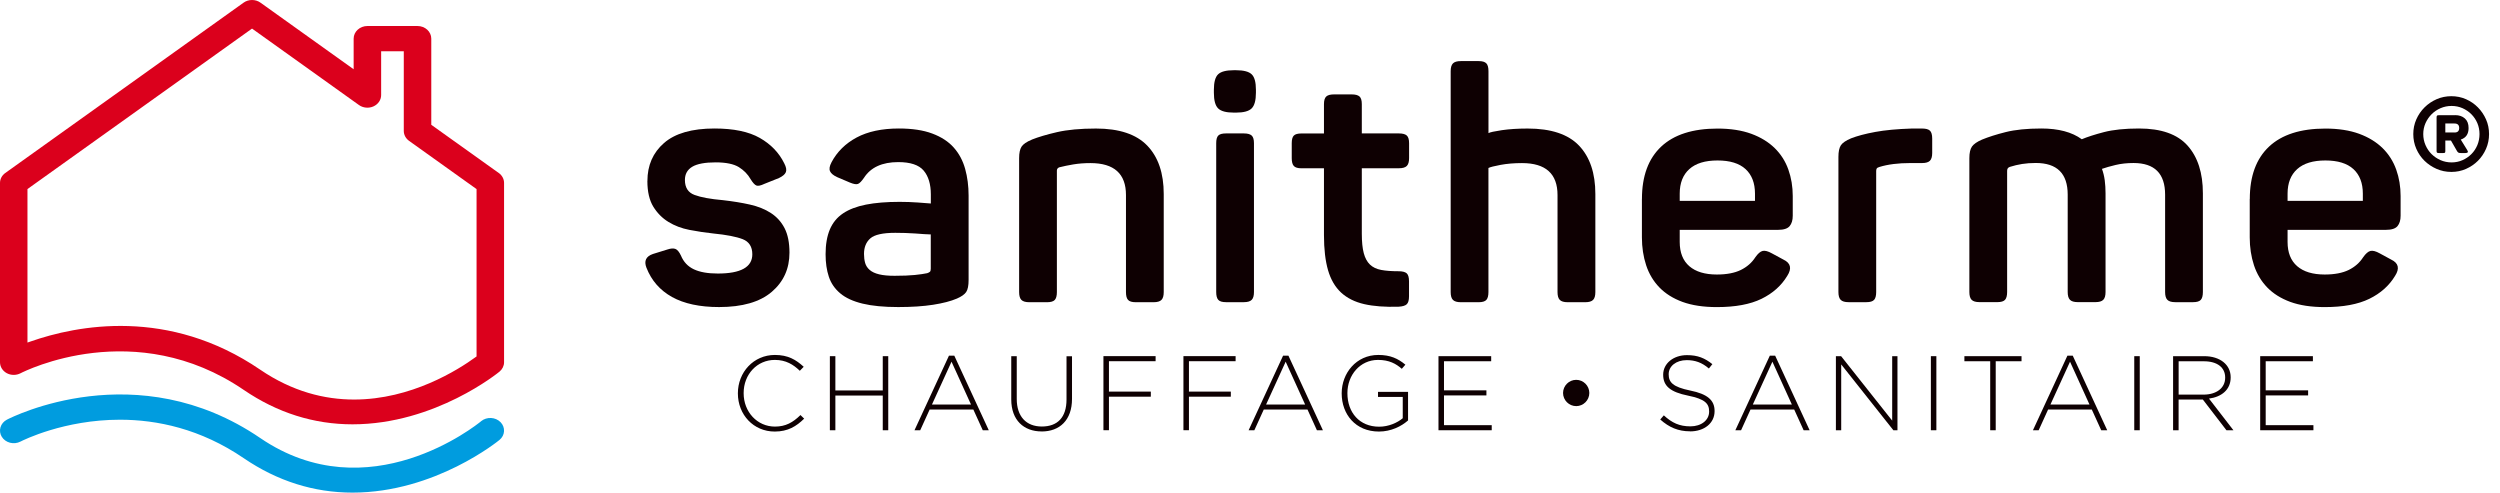
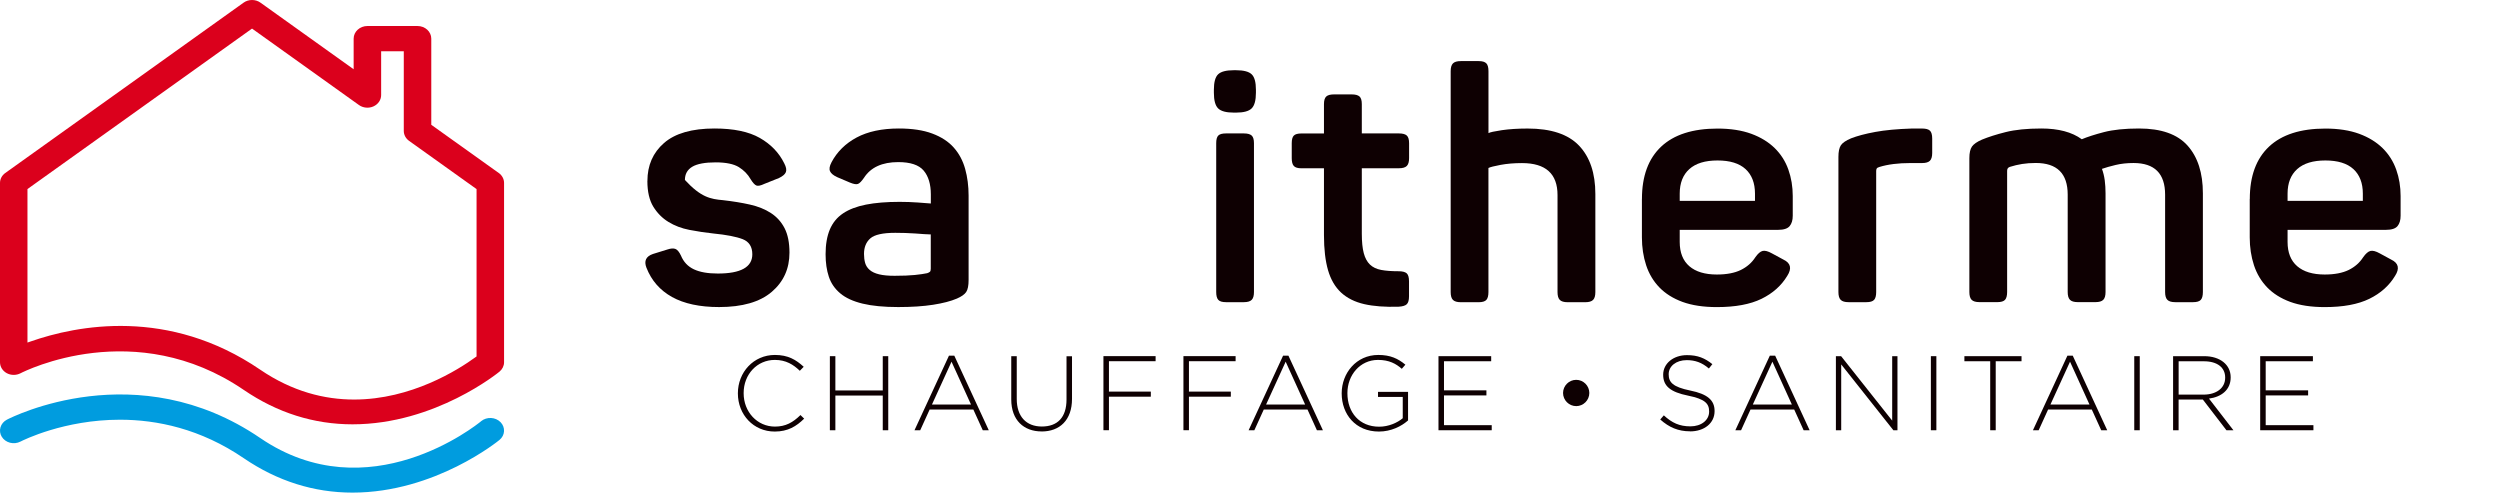
<svg xmlns="http://www.w3.org/2000/svg" width="203" height="40" viewBox="0 0 203 40" fill="none">
-   <path d="M52.57 14.695C52.57 13.426 53.019 12.397 53.919 11.612C54.818 10.828 56.185 10.434 58.018 10.434C59.568 10.434 60.796 10.688 61.695 11.2C62.594 11.712 63.255 12.4 63.68 13.262C63.838 13.563 63.881 13.802 63.813 13.975C63.742 14.152 63.556 14.31 63.258 14.453L62.067 14.93C61.767 15.073 61.553 15.116 61.419 15.064C61.286 15.011 61.131 14.843 60.957 14.561C60.728 14.155 60.405 13.826 59.993 13.569C59.578 13.315 58.948 13.184 58.102 13.184C57.255 13.184 56.607 13.302 56.21 13.541C55.813 13.78 55.615 14.136 55.615 14.614C55.615 15.231 55.875 15.637 56.396 15.829C56.917 16.025 57.689 16.164 58.709 16.254C59.503 16.344 60.232 16.462 60.892 16.611C61.553 16.76 62.123 16.989 62.598 17.299C63.075 17.609 63.444 18.019 63.708 18.53C63.971 19.042 64.105 19.702 64.105 20.515C64.105 21.82 63.624 22.881 62.663 23.702C61.702 24.521 60.278 24.933 58.39 24.933C56.821 24.933 55.547 24.66 54.567 24.115C53.587 23.569 52.895 22.775 52.489 21.733C52.278 21.188 52.455 20.816 53.019 20.623L54.21 20.254C54.474 20.167 54.688 20.152 54.846 20.214C55.004 20.276 55.153 20.456 55.295 20.757C55.506 21.268 55.853 21.637 56.34 21.867C56.824 22.096 57.472 22.211 58.285 22.211C60.154 22.211 61.088 21.69 61.088 20.651C61.088 20.034 60.827 19.625 60.306 19.42C59.785 19.219 58.988 19.064 57.912 18.958C57.261 18.887 56.616 18.791 55.981 18.667C55.345 18.543 54.778 18.329 54.275 18.019C53.773 17.712 53.364 17.296 53.044 16.775C52.728 16.254 52.567 15.563 52.567 14.698L52.57 14.695Z" fill="#0E0002" />
+   <path d="M52.57 14.695C52.57 13.426 53.019 12.397 53.919 11.612C54.818 10.828 56.185 10.434 58.018 10.434C59.568 10.434 60.796 10.688 61.695 11.2C62.594 11.712 63.255 12.4 63.68 13.262C63.838 13.563 63.881 13.802 63.813 13.975C63.742 14.152 63.556 14.31 63.258 14.453L62.067 14.93C61.767 15.073 61.553 15.116 61.419 15.064C61.286 15.011 61.131 14.843 60.957 14.561C60.728 14.155 60.405 13.826 59.993 13.569C59.578 13.315 58.948 13.184 58.102 13.184C57.255 13.184 56.607 13.302 56.21 13.541C55.813 13.78 55.615 14.136 55.615 14.614C56.917 16.025 57.689 16.164 58.709 16.254C59.503 16.344 60.232 16.462 60.892 16.611C61.553 16.76 62.123 16.989 62.598 17.299C63.075 17.609 63.444 18.019 63.708 18.53C63.971 19.042 64.105 19.702 64.105 20.515C64.105 21.82 63.624 22.881 62.663 23.702C61.702 24.521 60.278 24.933 58.39 24.933C56.821 24.933 55.547 24.66 54.567 24.115C53.587 23.569 52.895 22.775 52.489 21.733C52.278 21.188 52.455 20.816 53.019 20.623L54.21 20.254C54.474 20.167 54.688 20.152 54.846 20.214C55.004 20.276 55.153 20.456 55.295 20.757C55.506 21.268 55.853 21.637 56.34 21.867C56.824 22.096 57.472 22.211 58.285 22.211C60.154 22.211 61.088 21.69 61.088 20.651C61.088 20.034 60.827 19.625 60.306 19.42C59.785 19.219 58.988 19.064 57.912 18.958C57.261 18.887 56.616 18.791 55.981 18.667C55.345 18.543 54.778 18.329 54.275 18.019C53.773 17.712 53.364 17.296 53.044 16.775C52.728 16.254 52.567 15.563 52.567 14.698L52.57 14.695Z" fill="#0E0002" />
  <path d="M67.512 13.188C67.971 12.322 68.653 11.65 69.562 11.163C70.471 10.679 71.612 10.434 72.988 10.434C74.064 10.434 74.967 10.57 75.698 10.843C76.43 11.116 77.013 11.495 77.444 11.981C77.875 12.465 78.185 13.045 78.371 13.715C78.557 14.384 78.65 15.107 78.65 15.885V22.735C78.65 23.194 78.585 23.519 78.452 23.715C78.319 23.91 78.067 24.084 77.698 24.245C77.205 24.456 76.56 24.623 75.767 24.747C74.973 24.871 74.03 24.933 72.936 24.933C71.773 24.933 70.805 24.84 70.04 24.654C69.274 24.468 68.669 24.192 68.229 23.82C67.788 23.451 67.478 23.002 67.302 22.471C67.125 21.941 67.038 21.333 67.038 20.645C67.038 19.851 67.153 19.181 67.382 18.636C67.612 18.09 67.968 17.653 68.455 17.327C68.939 17.002 69.562 16.763 70.319 16.614C71.075 16.465 71.984 16.391 73.044 16.391C73.556 16.391 74.049 16.409 74.526 16.443C75.004 16.481 75.354 16.505 75.584 16.524V15.783C75.584 14.955 75.388 14.31 75.001 13.851C74.613 13.392 73.925 13.163 72.939 13.163C71.633 13.163 70.706 13.588 70.16 14.431C69.965 14.713 69.804 14.881 69.671 14.933C69.537 14.986 69.323 14.952 69.022 14.828L67.965 14.378C67.664 14.236 67.475 14.078 67.398 13.901C67.317 13.724 67.357 13.485 67.516 13.188H67.512ZM75.581 19.036C75.438 19.036 75.258 19.026 75.038 19.011C74.818 18.992 74.576 18.977 74.309 18.958C74.046 18.939 73.776 18.927 73.503 18.918C73.23 18.909 72.96 18.905 72.697 18.905C71.692 18.905 71.016 19.054 70.672 19.355C70.328 19.656 70.157 20.078 70.157 20.623C70.157 20.887 70.188 21.132 70.25 21.352C70.312 21.572 70.436 21.761 70.619 21.919C70.802 22.078 71.06 22.198 71.385 22.276C71.711 22.357 72.129 22.394 72.641 22.394C73.311 22.394 73.857 22.372 74.281 22.329C74.703 22.285 75.038 22.236 75.286 22.183C75.391 22.149 75.466 22.108 75.512 22.065C75.556 22.022 75.578 21.938 75.578 21.814V19.036H75.581Z" fill="#0E0002" />
-   <path d="M83.782 11.336C84.312 11.126 84.995 10.921 85.832 10.729C86.669 10.536 87.723 10.437 88.991 10.437C90.877 10.437 92.266 10.899 93.159 11.826C94.049 12.754 94.495 14.062 94.495 15.755V23.718C94.495 24.019 94.433 24.23 94.309 24.354C94.185 24.477 93.974 24.54 93.674 24.54H92.219C91.919 24.54 91.711 24.477 91.599 24.354C91.484 24.23 91.429 24.019 91.429 23.718V15.836C91.429 14.108 90.467 13.243 88.545 13.243C88.033 13.243 87.571 13.281 87.156 13.349C86.74 13.42 86.359 13.498 86.005 13.588C85.881 13.64 85.819 13.73 85.819 13.851V23.718C85.819 24.019 85.76 24.23 85.649 24.354C85.534 24.477 85.326 24.54 85.029 24.54H83.574C83.274 24.54 83.063 24.477 82.939 24.354C82.815 24.23 82.753 24.019 82.753 23.718V12.847C82.753 12.422 82.818 12.112 82.951 11.907C83.085 11.705 83.36 11.513 83.785 11.339L83.782 11.336Z" fill="#0E0002" />
  <path d="M100.368 5.702C100.985 5.702 101.407 5.814 101.636 6.034C101.866 6.254 101.981 6.673 101.981 7.29V7.529C101.981 8.146 101.866 8.571 101.636 8.8C101.407 9.029 100.985 9.144 100.368 9.144H100.182C99.565 9.144 99.14 9.029 98.911 8.8C98.681 8.571 98.567 8.149 98.567 7.529V7.29C98.567 6.673 98.681 6.254 98.911 6.034C99.14 5.814 99.562 5.702 100.182 5.702H100.368ZM101.001 10.834C101.302 10.834 101.512 10.893 101.636 11.005C101.76 11.119 101.822 11.327 101.822 11.625V23.715C101.822 24.015 101.76 24.226 101.636 24.35C101.512 24.474 101.302 24.536 101.001 24.536H99.546C99.246 24.536 99.038 24.474 98.926 24.35C98.812 24.226 98.756 24.015 98.756 23.715V11.625C98.756 11.324 98.812 11.119 98.926 11.005C99.041 10.89 99.249 10.834 99.546 10.834H101.001Z" fill="#0E0002" />
  <path d="M110.393 7.833C110.517 7.947 110.579 8.155 110.579 8.453V10.834H113.596C113.897 10.834 114.108 10.893 114.232 11.005C114.356 11.119 114.418 11.327 114.418 11.625V12.84C114.418 13.141 114.356 13.352 114.232 13.476C114.108 13.6 113.897 13.662 113.596 13.662H110.579V18.98C110.579 19.634 110.632 20.158 110.737 20.555C110.843 20.952 111.01 21.262 111.24 21.482C111.469 21.702 111.773 21.848 112.151 21.919C112.529 21.991 113.001 22.025 113.565 22.025C113.881 22.025 114.102 22.084 114.226 22.195C114.35 22.31 114.412 22.527 114.412 22.843V24.059C114.412 24.375 114.35 24.592 114.226 24.707C114.102 24.822 113.881 24.887 113.565 24.905C112.471 24.939 111.54 24.871 110.774 24.695C110.008 24.518 109.382 24.205 108.895 23.755C108.412 23.305 108.058 22.701 107.838 21.944C107.618 21.188 107.506 20.233 107.506 19.088V13.665H105.68C105.379 13.665 105.171 13.603 105.06 13.479C104.945 13.355 104.889 13.144 104.889 12.843V11.628C104.889 11.327 104.945 11.123 105.06 11.008C105.174 10.893 105.382 10.837 105.68 10.837H107.506V8.456C107.506 8.155 107.568 7.95 107.692 7.836C107.816 7.721 108.027 7.665 108.328 7.665H109.757C110.058 7.665 110.269 7.724 110.393 7.836V7.833Z" fill="#0E0002" />
  <path d="M120.694 5.147C120.809 5.271 120.864 5.482 120.864 5.783V10.809C120.988 10.738 121.348 10.661 121.95 10.57C122.548 10.484 123.246 10.437 124.04 10.437C125.943 10.437 127.336 10.899 128.219 11.826C129.1 12.754 129.543 14.062 129.543 15.755V23.718C129.543 24.019 129.481 24.23 129.357 24.354C129.233 24.477 129.022 24.54 128.722 24.54H127.292C126.991 24.54 126.781 24.477 126.657 24.354C126.533 24.23 126.471 24.019 126.471 23.718V15.836C126.471 14.108 125.509 13.243 123.587 13.243C122.936 13.243 122.353 13.293 121.841 13.389C121.329 13.485 121.004 13.569 120.861 13.64V23.718C120.861 24.019 120.802 24.23 120.691 24.354C120.576 24.477 120.368 24.54 120.071 24.54H118.616C118.315 24.54 118.105 24.477 117.981 24.354C117.857 24.23 117.795 24.019 117.795 23.718V5.783C117.795 5.482 117.857 5.271 117.981 5.147C118.105 5.023 118.315 4.961 118.616 4.961H120.071C120.371 4.961 120.576 5.023 120.691 5.147H120.694Z" fill="#0E0002" />
  <path d="M133.326 16.152C133.326 14.301 133.847 12.884 134.886 11.907C135.925 10.93 137.453 10.44 139.463 10.44C140.52 10.44 141.435 10.583 142.201 10.862C142.967 11.144 143.602 11.532 144.105 12.025C144.607 12.518 144.979 13.101 145.215 13.771C145.453 14.44 145.571 15.157 145.571 15.913V17.526C145.571 17.879 145.488 18.155 145.32 18.36C145.153 18.561 144.84 18.664 144.381 18.664H136.393V19.643C136.393 20.509 136.653 21.166 137.174 21.616C137.695 22.065 138.44 22.291 139.41 22.291C140.204 22.291 140.852 22.167 141.354 21.922C141.857 21.674 142.25 21.33 142.533 20.89C142.743 20.589 142.942 20.419 143.128 20.375C143.314 20.332 143.565 20.397 143.881 20.574L144.809 21.076C145.407 21.358 145.512 21.799 145.125 22.4C144.647 23.194 143.953 23.814 143.035 24.264C142.117 24.713 140.911 24.936 139.41 24.936C138.315 24.936 137.385 24.794 136.619 24.515C135.853 24.233 135.227 23.839 134.74 23.336C134.257 22.834 133.897 22.236 133.667 21.538C133.438 20.84 133.323 20.087 133.323 19.277V16.155L133.326 16.152ZM142.505 15.727C142.505 14.862 142.247 14.198 141.739 13.73C141.227 13.262 140.471 13.03 139.463 13.03C138.455 13.03 137.695 13.262 137.174 13.73C136.653 14.198 136.393 14.865 136.393 15.727V16.31H142.505V15.727Z" fill="#0E0002" />
  <path d="M156.074 10.437C156.374 10.437 156.585 10.493 156.709 10.608C156.833 10.723 156.895 10.94 156.895 11.256V12.419C156.895 12.719 156.833 12.93 156.709 13.054C156.585 13.178 156.374 13.24 156.074 13.24H155.122C154.133 13.24 153.295 13.346 152.61 13.557C152.486 13.594 152.412 13.637 152.387 13.69C152.362 13.743 152.346 13.805 152.346 13.876V23.715C152.346 24.015 152.288 24.226 152.176 24.35C152.061 24.474 151.853 24.536 151.556 24.536H150.102C149.801 24.536 149.59 24.474 149.466 24.35C149.342 24.226 149.28 24.015 149.28 23.715V12.738C149.28 12.316 149.345 12.003 149.478 11.798C149.612 11.597 149.888 11.408 150.312 11.231C150.805 11.039 151.453 10.865 152.257 10.716C153.06 10.567 154.052 10.474 155.233 10.437H156.08H156.074Z" fill="#0E0002" />
  <path d="M169.035 11.309C169.494 11.116 170.098 10.921 170.846 10.726C171.596 10.533 172.542 10.434 173.689 10.434C175.488 10.434 176.802 10.896 177.63 11.823C178.458 12.75 178.874 14.04 178.874 15.699V23.715C178.874 24.015 178.815 24.226 178.703 24.35C178.588 24.474 178.381 24.536 178.083 24.536H176.629C176.328 24.536 176.117 24.474 175.993 24.35C175.869 24.226 175.807 24.015 175.807 23.715V15.805C175.807 14.093 174.951 13.237 173.243 13.237C172.712 13.237 172.229 13.29 171.788 13.395C171.348 13.501 170.976 13.606 170.678 13.712C170.784 13.994 170.858 14.304 170.905 14.639C170.948 14.974 170.97 15.327 170.97 15.696V23.712C170.97 24.012 170.908 24.223 170.784 24.347C170.66 24.471 170.449 24.533 170.148 24.533H168.719C168.418 24.533 168.207 24.471 168.083 24.347C167.959 24.223 167.897 24.012 167.897 23.712V15.802C167.897 14.09 167.032 13.234 165.305 13.234C164.898 13.234 164.529 13.262 164.195 13.315C163.86 13.367 163.525 13.448 163.19 13.553C163.1 13.591 163.044 13.634 163.019 13.687C162.995 13.739 162.979 13.802 162.979 13.873V23.712C162.979 24.012 162.92 24.223 162.808 24.347C162.694 24.471 162.486 24.533 162.188 24.533H160.734C160.433 24.533 160.222 24.471 160.098 24.347C159.974 24.223 159.912 24.012 159.912 23.712V12.84C159.912 12.415 159.984 12.105 160.123 11.901C160.266 11.699 160.539 11.507 160.945 11.333C161.457 11.123 162.095 10.918 162.861 10.726C163.627 10.533 164.595 10.434 165.757 10.434C167.15 10.434 168.244 10.726 169.038 11.305L169.035 11.309Z" fill="#0E0002" />
  <path d="M182.684 16.152C182.684 14.301 183.205 12.884 184.244 11.907C185.283 10.93 186.812 10.44 188.821 10.44C189.878 10.44 190.793 10.583 191.559 10.862C192.325 11.144 192.96 11.532 193.463 12.025C193.965 12.518 194.334 13.101 194.573 13.771C194.812 14.44 194.929 15.157 194.929 15.913V17.526C194.929 17.879 194.846 18.155 194.678 18.36C194.511 18.561 194.198 18.664 193.739 18.664H185.751V19.643C185.751 20.509 186.012 21.166 186.533 21.616C187.053 22.065 187.798 22.291 188.768 22.291C189.562 22.291 190.21 22.167 190.712 21.922C191.215 21.674 191.605 21.33 191.888 20.89C192.098 20.589 192.297 20.419 192.483 20.375C192.669 20.332 192.92 20.397 193.236 20.574L194.16 21.076C194.759 21.358 194.867 21.799 194.48 22.4C194.002 23.194 193.308 23.814 192.39 24.264C191.472 24.713 190.266 24.936 188.765 24.936C187.671 24.936 186.74 24.794 185.974 24.515C185.208 24.233 184.582 23.839 184.095 23.336C183.612 22.834 183.252 22.236 183.022 21.538C182.793 20.84 182.678 20.087 182.678 19.277V16.155L182.684 16.152ZM191.863 15.727C191.863 14.862 191.605 14.198 191.097 13.73C190.585 13.262 189.826 13.03 188.821 13.03C187.816 13.03 187.053 13.262 186.533 13.73C186.012 14.198 185.751 14.865 185.751 15.727V16.31H191.863V15.727Z" fill="#0E0002" />
-   <path d="M195.959 10.887C195.959 10.465 196.04 10.068 196.204 9.696C196.368 9.327 196.588 9.002 196.871 8.722C197.15 8.443 197.478 8.22 197.853 8.056C198.229 7.891 198.629 7.811 199.05 7.811C199.472 7.811 199.869 7.891 200.241 8.056C200.61 8.22 200.933 8.44 201.208 8.722C201.484 9.002 201.702 9.327 201.866 9.696C202.03 10.065 202.111 10.462 202.111 10.887C202.111 11.312 202.03 11.709 201.866 12.084C201.702 12.459 201.481 12.784 201.208 13.057C200.933 13.333 200.61 13.55 200.241 13.715C199.872 13.879 199.475 13.96 199.05 13.96C198.626 13.96 198.229 13.879 197.853 13.715C197.478 13.55 197.15 13.33 196.871 13.057C196.591 12.781 196.368 12.459 196.204 12.084C196.04 11.709 195.959 11.309 195.959 10.887ZM196.768 10.887C196.768 11.203 196.83 11.504 196.951 11.783C197.072 12.062 197.236 12.307 197.444 12.512C197.652 12.716 197.894 12.881 198.173 13.005C198.452 13.126 198.753 13.188 199.069 13.188C199.385 13.188 199.683 13.126 199.956 13.005C200.232 12.884 200.471 12.719 200.678 12.512C200.886 12.304 201.044 12.062 201.162 11.783C201.277 11.504 201.336 11.203 201.336 10.887C201.336 10.57 201.277 10.273 201.162 10C201.044 9.724 200.883 9.485 200.678 9.278C200.474 9.07 200.232 8.909 199.956 8.784C199.68 8.664 199.385 8.602 199.069 8.602C198.753 8.602 198.452 8.664 198.173 8.784C197.894 8.905 197.649 9.07 197.444 9.278C197.24 9.485 197.075 9.724 196.951 10C196.83 10.276 196.768 10.57 196.768 10.887ZM199.354 9.349C199.683 9.349 199.946 9.439 200.148 9.619C200.35 9.798 200.449 10.056 200.449 10.397C200.449 10.884 200.238 11.194 199.813 11.333L200.322 12.158C200.449 12.338 200.402 12.428 200.179 12.428H199.829C199.723 12.428 199.652 12.415 199.615 12.388C199.577 12.363 199.543 12.322 199.512 12.27L199.019 11.414H198.56V12.254C198.56 12.329 198.551 12.375 198.529 12.397C198.508 12.419 198.455 12.428 198.371 12.428H198.04C197.956 12.428 197.903 12.415 197.881 12.388C197.86 12.363 197.85 12.316 197.85 12.254V9.544C197.85 9.46 197.863 9.408 197.891 9.386C197.915 9.364 197.971 9.355 198.058 9.355H199.357L199.354 9.349ZM199.305 10.76C199.559 10.76 199.686 10.639 199.686 10.394C199.686 10.149 199.559 10.028 199.305 10.028H198.56V10.757H199.305V10.76Z" fill="#0E0002" />
  <path d="M62.905 35.042C61.187 35.042 59.916 33.674 59.916 31.947V31.932C59.916 30.23 61.187 28.822 62.923 28.822C63.996 28.822 64.641 29.215 65.261 29.783L64.945 30.108C64.421 29.603 63.819 29.225 62.917 29.225C61.472 29.225 60.384 30.403 60.384 31.913V31.932C60.384 33.451 61.491 34.639 62.926 34.639C63.794 34.639 64.387 34.304 64.998 33.702L65.298 33.994C64.663 34.62 63.974 35.042 62.911 35.042H62.905Z" fill="#0E0002" />
  <path d="M71.68 34.936V32.118H67.832V34.936H67.385V28.921H67.832V31.705H71.68V28.921H72.126V34.936H71.68Z" fill="#0E0002" />
  <path d="M79.801 34.936L79.035 33.253H75.488L74.722 34.936H74.257L77.057 28.878H77.488L80.288 34.936H79.798H79.801ZM77.264 29.37L75.674 32.85H78.846L77.264 29.37Z" fill="#0E0002" />
  <path d="M84.579 35.033C83.134 35.033 82.114 34.121 82.114 32.437V28.924H82.56V32.397C82.56 33.814 83.326 34.633 84.598 34.633C85.869 34.633 86.601 33.895 86.601 32.44V28.927H87.047V32.391C87.047 34.118 86.043 35.036 84.582 35.036L84.579 35.033Z" fill="#0E0002" />
  <path d="M90.046 31.798H93.447V32.211H90.046V34.933H89.599V28.918H93.835V29.33H90.046V31.798Z" fill="#0E0002" />
  <path d="M96.542 31.798H99.943V32.211H96.542V34.933H96.095V28.918H100.331V29.33H96.542V31.798Z" fill="#0E0002" />
  <path d="M106.933 34.936L106.167 33.253H102.619L101.853 34.936H101.388L104.188 28.878H104.619L107.419 34.936H106.929H106.933ZM104.396 29.37L102.805 32.85H105.977L104.396 29.37Z" fill="#0E0002" />
  <path d="M111.968 35.042C110.071 35.042 108.945 33.64 108.945 31.947V31.932C108.945 30.307 110.123 28.822 111.919 28.822C112.898 28.822 113.515 29.113 114.117 29.612L113.826 29.947C113.354 29.535 112.802 29.225 111.894 29.225C110.433 29.225 109.41 30.462 109.41 31.913V31.932C109.41 33.488 110.381 34.648 111.987 34.648C112.753 34.648 113.466 34.329 113.903 33.96V32.233H111.894V31.82H114.334V34.139C113.791 34.62 112.951 35.042 111.971 35.042H111.968Z" fill="#0E0002" />
  <path d="M116.805 34.936V28.921H121.084V29.333H117.252V31.696H120.697V32.108H117.252V34.524H121.128V34.936H116.805Z" fill="#0E0002" />
  <path d="M127.987 32.977C127.404 32.977 126.92 32.496 126.92 31.91C126.92 31.324 127.401 30.843 127.987 30.843C128.573 30.843 129.053 31.324 129.053 31.91C129.053 32.496 128.573 32.977 127.987 32.977Z" fill="#0E0002" />
  <path d="M137.233 35.023C136.272 35.023 135.531 34.704 134.812 34.062L135.103 33.727C135.764 34.338 136.374 34.62 137.261 34.62C138.148 34.62 138.781 34.115 138.781 33.426V33.408C138.781 32.772 138.446 32.403 137.078 32.127C135.633 31.836 135.05 31.346 135.05 30.434V30.419C135.05 29.526 135.866 28.837 136.982 28.837C137.86 28.837 138.433 29.079 139.044 29.569L138.762 29.922C138.195 29.433 137.627 29.243 136.967 29.243C136.083 29.243 135.497 29.749 135.497 30.378V30.397C135.497 31.033 135.822 31.42 137.249 31.712C138.641 31.994 139.224 32.493 139.224 33.37V33.389C139.224 34.36 138.39 35.029 137.23 35.029L137.233 35.023Z" fill="#0E0002" />
  <path d="M146.455 34.936L145.689 33.253H142.142L141.376 34.936H140.911L143.711 28.878H144.142L146.942 34.936H146.452H146.455ZM143.919 29.37L142.328 32.85H145.5L143.919 29.37Z" fill="#0E0002" />
  <path d="M153.742 34.936L149.506 29.591V34.936H149.075V28.921H149.497L153.646 34.155V28.921H154.074V34.936H153.739H153.742Z" fill="#0E0002" />
  <path d="M156.787 34.936V28.921H157.233V34.936H156.787Z" fill="#0E0002" />
  <path d="M162.052 29.333V34.936H161.605V29.333H159.509V28.921H164.148V29.333H162.052Z" fill="#0E0002" />
  <path d="M170.619 34.936L169.853 33.253H166.306L165.54 34.936H165.075L167.875 28.878H168.306L171.106 34.936H170.616H170.619ZM168.086 29.37L166.495 32.85H169.667L168.086 29.37Z" fill="#0E0002" />
  <path d="M173.302 34.936V28.921H173.748V34.936H173.302Z" fill="#0E0002" />
  <path d="M180.787 34.936L178.871 32.443H176.902V34.936H176.455V28.921H178.982C180.278 28.921 181.131 29.625 181.131 30.63V30.648C181.131 31.653 180.384 32.23 179.37 32.366L181.354 34.936H180.787ZM180.684 30.651C180.684 29.845 180.049 29.336 178.957 29.336H176.905V32.043H178.933C179.937 32.043 180.684 31.535 180.684 30.67V30.651Z" fill="#0E0002" />
  <path d="M183.528 34.936V28.921H187.807V29.333H183.974V31.696H187.419V32.108H183.974V34.524H187.85V34.936H183.528Z" fill="#0E0002" />
  <path d="M40.499 14.048L35.02 10.133V3.138C35.02 2.573 34.521 2.112 33.904 2.112H29.832C29.218 2.112 28.716 2.573 28.716 3.138V5.624L21.151 0.216C20.749 -0.072 20.181 -0.072 19.779 0.216L0.431 14.045C0.158 14.239 0 14.534 0 14.854V29.417C0 29.777 0.208 30.115 0.546 30.299C0.887 30.486 1.318 30.489 1.666 30.309C2.043 30.115 10.972 25.646 19.797 31.663C22.512 33.516 25.481 34.455 28.622 34.455C35.351 34.455 40.507 30.22 40.56 30.176C40.794 29.982 40.93 29.705 40.93 29.417V14.854C40.93 14.538 40.772 14.242 40.499 14.045V14.048ZM38.697 28.942L38.622 28.996C37.2 30.032 33.398 32.443 28.752 32.443C26.364 32.443 23.754 31.806 21.129 30.018C13.69 24.944 6.247 26.409 2.47 27.733L2.23 27.816V15.351L20.465 2.321L29.147 8.528C29.484 8.769 29.947 8.813 30.331 8.636C30.712 8.46 30.949 8.111 30.949 7.719V4.163H32.787V10.63C32.787 10.946 32.945 11.242 33.218 11.439L38.697 15.354V28.942Z" fill="#DB001C" />
  <path d="M39.063 34.207C38.693 34.509 29.922 41.565 21.129 35.567C11.12 28.741 0.995 33.854 0.567 34.073C0.302 34.21 0.111 34.437 0.036 34.707C-0.036 34.962 0 35.228 0.14 35.459C0.442 35.959 1.124 36.135 1.666 35.855C1.892 35.739 5.213 34.081 9.741 34.081C12.746 34.081 16.282 34.811 19.797 37.208C22.515 39.061 25.481 40 28.622 40C35.351 40 40.507 35.765 40.56 35.721C40.783 35.538 40.912 35.286 40.927 35.016C40.941 34.746 40.844 34.487 40.65 34.286C40.237 33.858 39.526 33.822 39.063 34.203V34.207Z" fill="#009CDF" />
</svg>